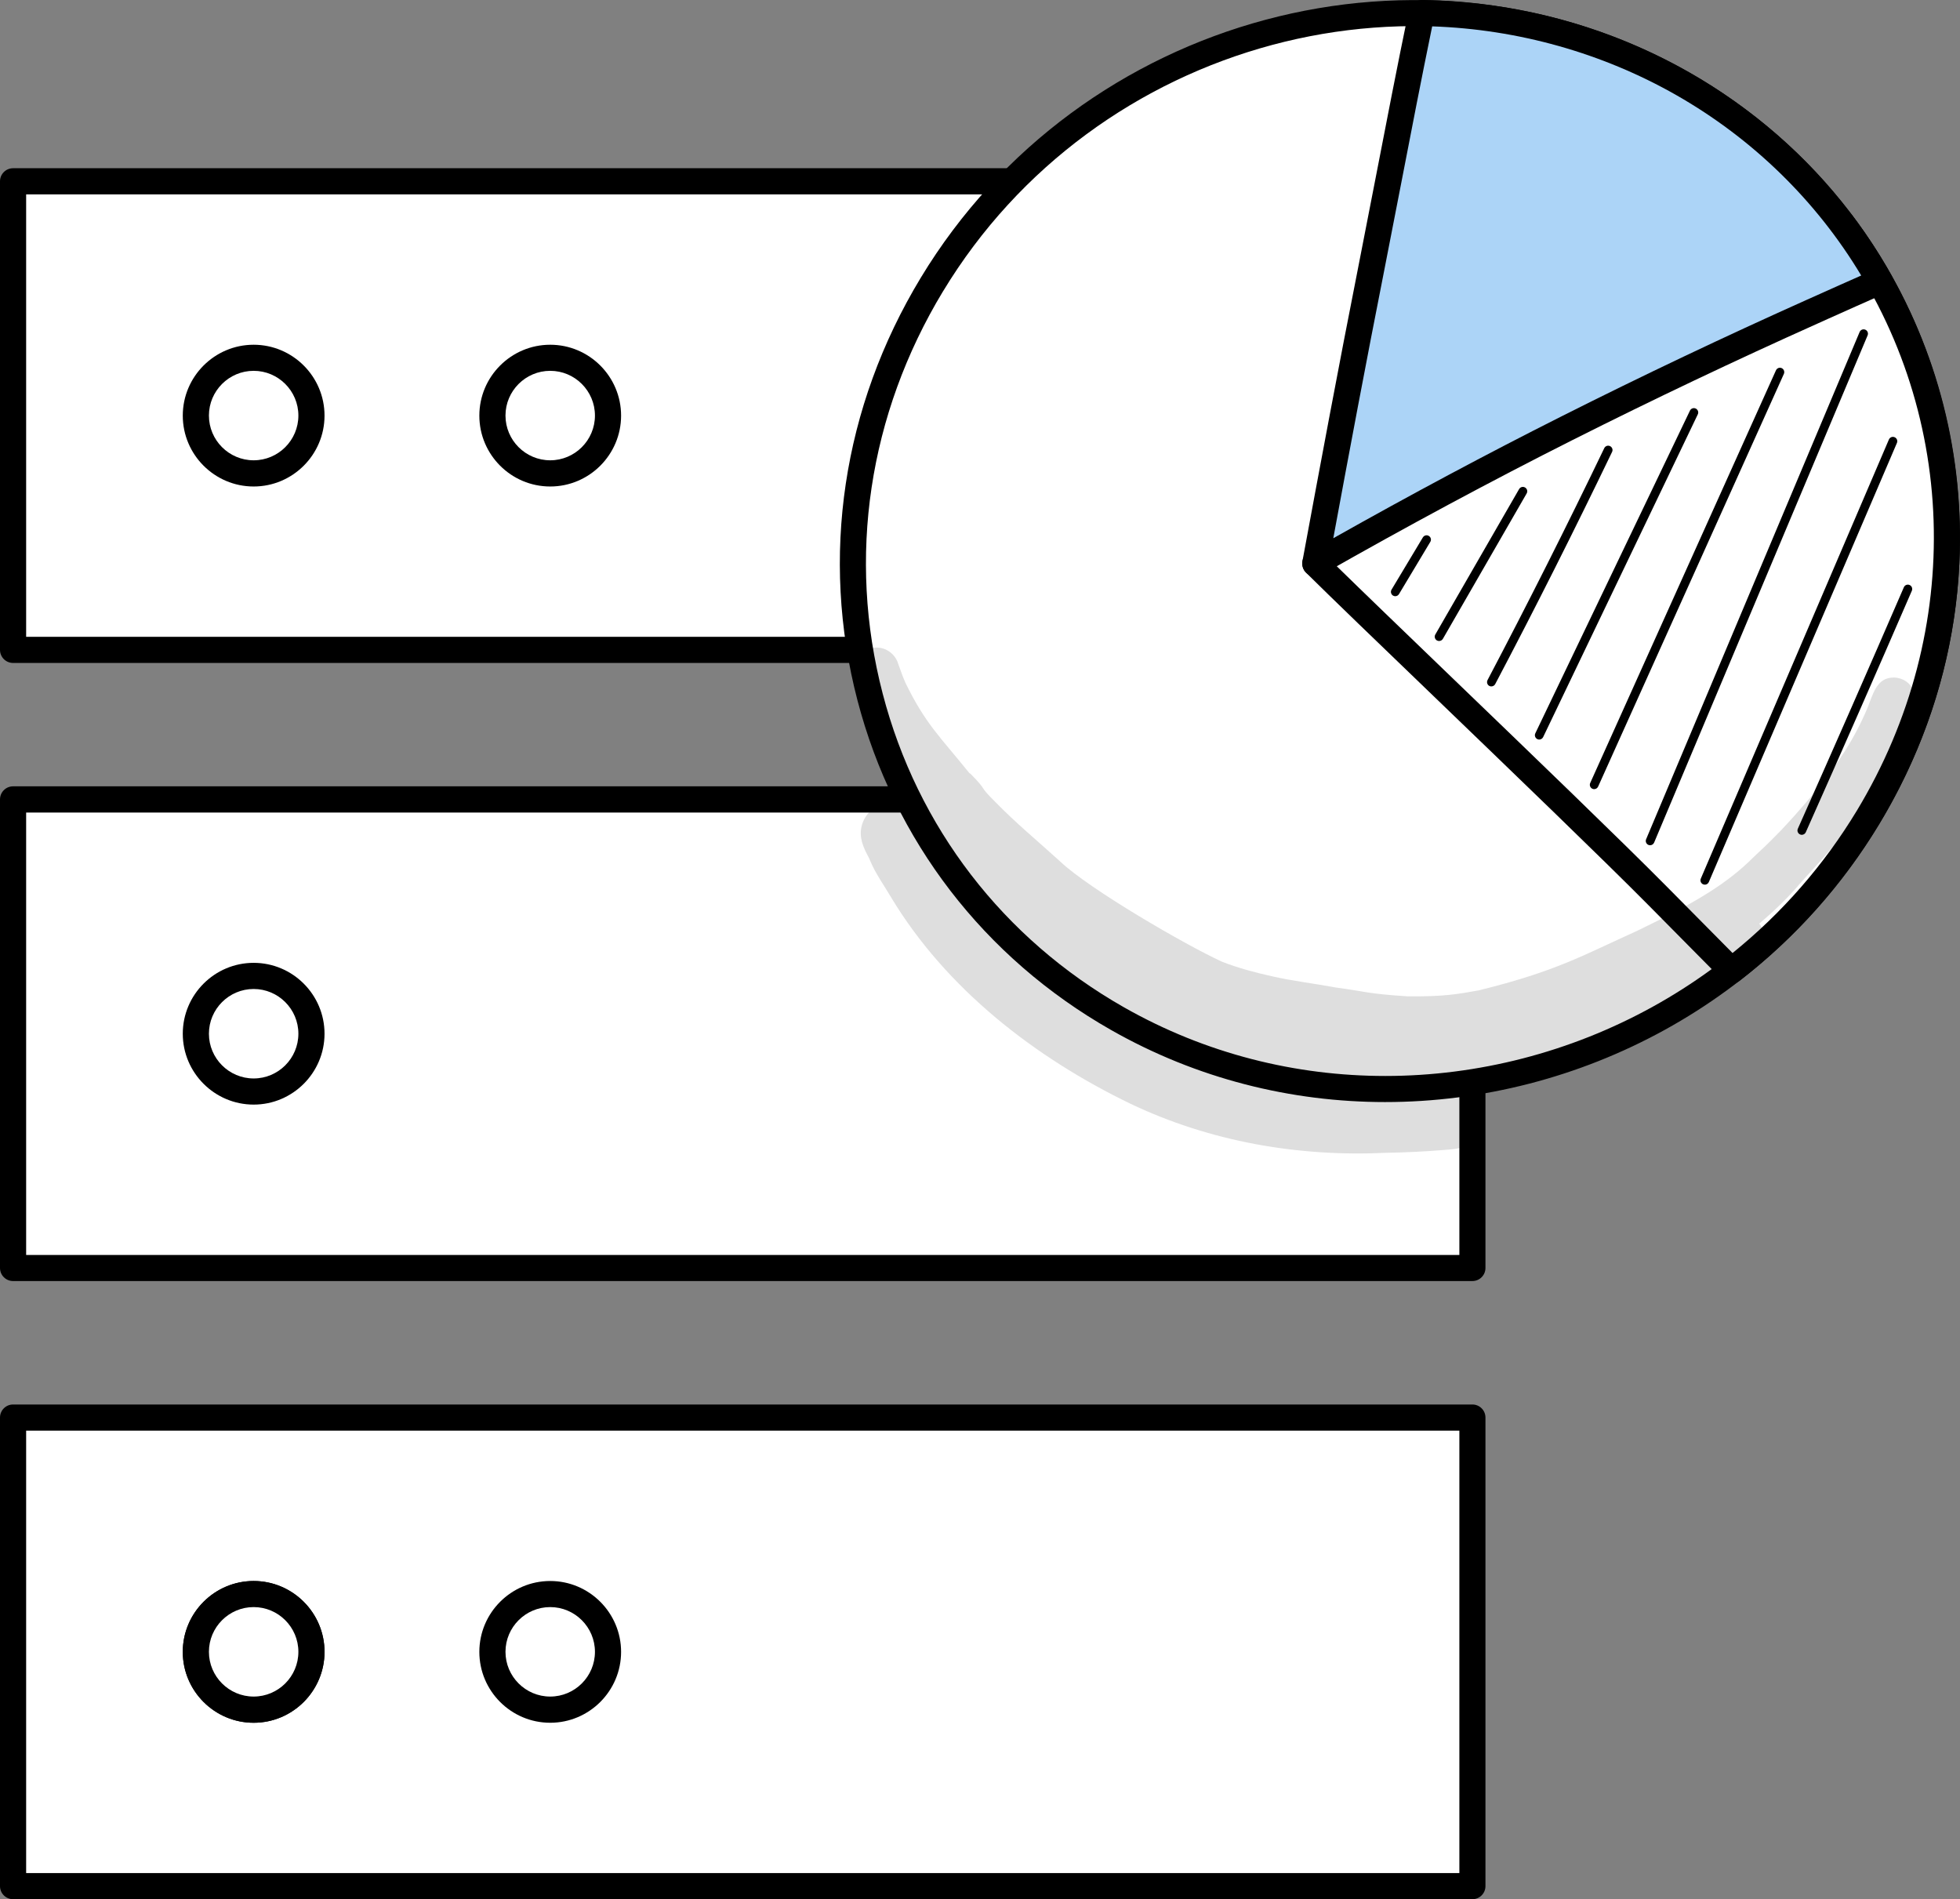
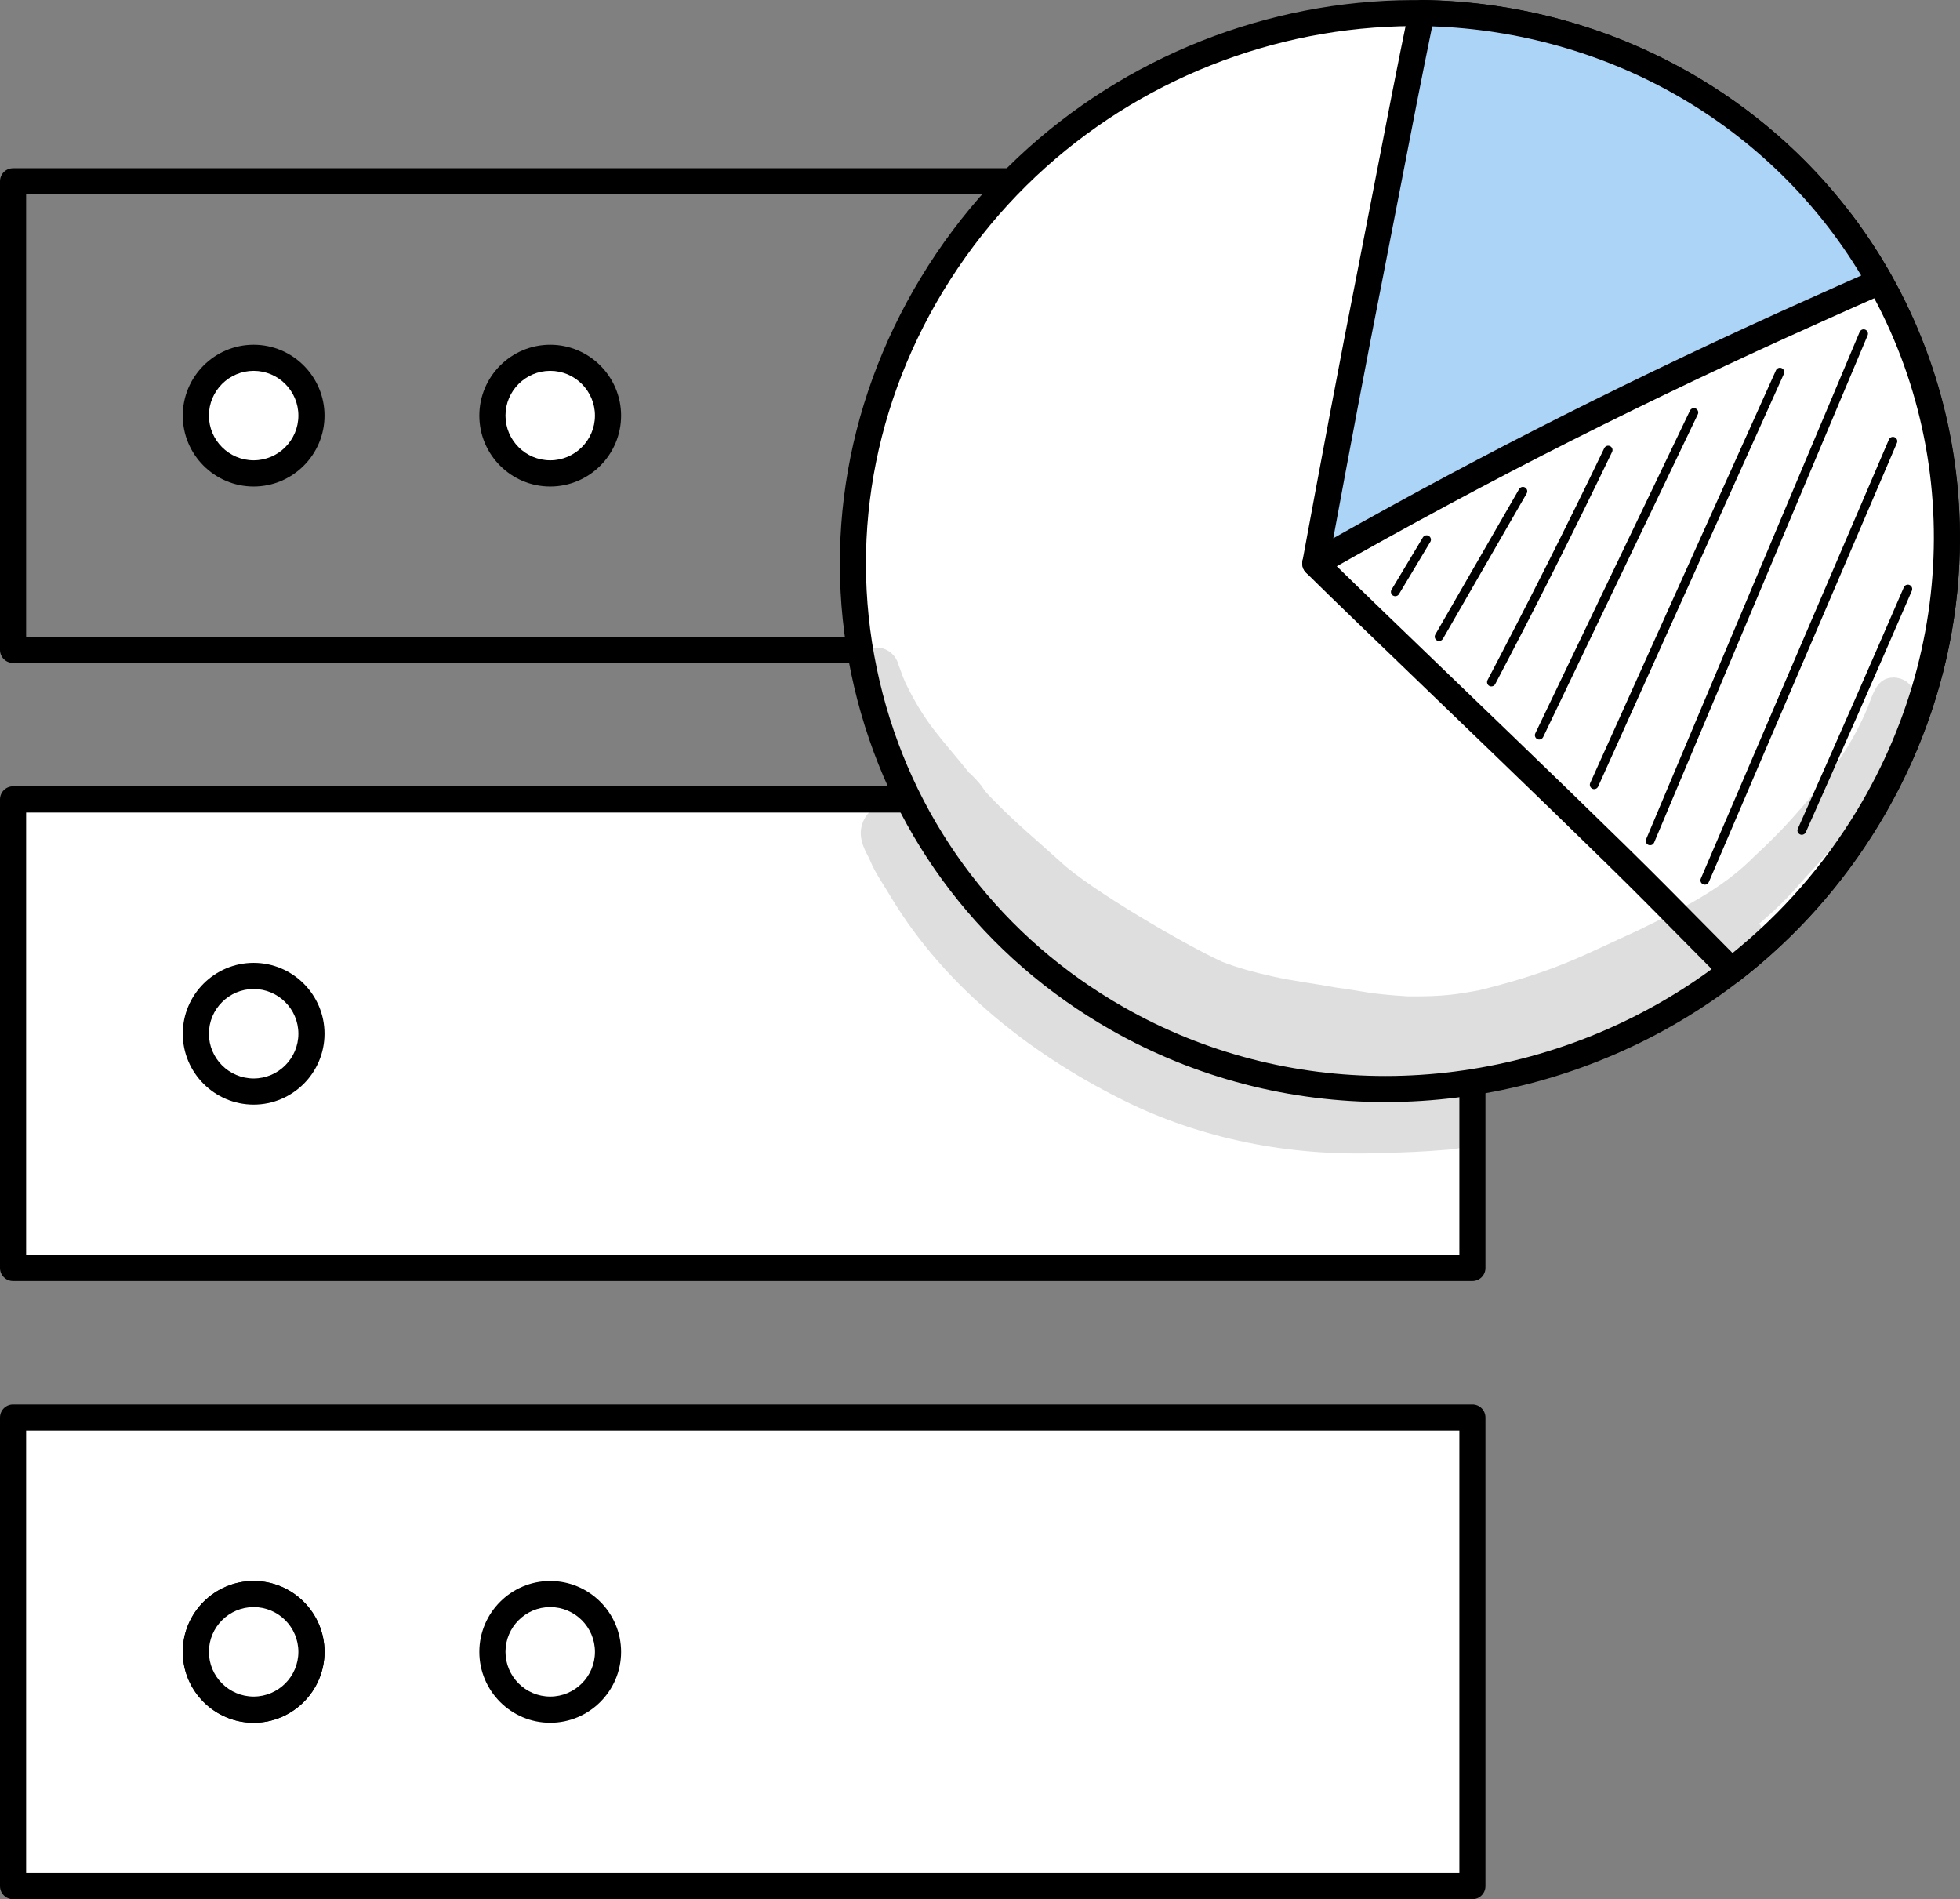
<svg xmlns="http://www.w3.org/2000/svg" id="Layer_1" data-name="Layer 1" viewBox="0 0 355.37 344.32">
  <rect x="0" y="0" width="355.37" height="344.32" fill="#808080" stroke="none" />
  <defs>
    <style>
      .cls-1 {
        fill: #acd4f7;
      }

      .cls-2 {
        fill: #fff;
      }

      .cls-3 {
        opacity: .13;
      }
    </style>
  </defs>
  <g>
    <g>
      <rect class="cls-2" x="2.37" y="257" width="264.59" height="84.95" />
      <path d="M266.96,344.32H2.37c-1.31,0-2.37-1.06-2.37-2.37v-84.95c0-1.31,1.06-2.37,2.37-2.37h264.59c1.31,0,2.37,1.06,2.37,2.37v84.95c0,1.31-1.06,2.37-2.37,2.37ZM4.74,339.58h259.86v-80.21H4.74v80.21Z" />
    </g>
    <g>
-       <rect class="cls-2" x="2.37" y="32.87" width="264.59" height="84.95" />
      <path d="M266.96,120.19H2.37c-1.31,0-2.37-1.06-2.37-2.37V32.87c0-1.31,1.06-2.37,2.37-2.37h264.59c1.31,0,2.37,1.06,2.37,2.37v84.95c0,1.31-1.06,2.37-2.37,2.37ZM4.74,115.45h259.86V35.24H4.74v80.21Z" />
    </g>
    <g>
      <rect class="cls-2" x="2.37" y="144.94" width="264.59" height="84.95" />
      <path d="M266.96,232.25H2.37c-1.31,0-2.37-1.06-2.37-2.37v-84.95c0-1.31,1.06-2.37,2.37-2.37h264.59c1.31,0,2.37,1.06,2.37,2.37v84.95c0,1.31-1.06,2.37-2.37,2.37ZM4.74,227.52h259.86v-80.21H4.74v80.21Z" />
    </g>
    <g>
      <path class="cls-2" d="M35.51,187.41c0-5.79,4.69-10.48,10.48-10.48s10.48,4.69,10.48,10.48-4.69,10.48-10.48,10.48-10.48-4.69-10.48-10.48Z" />
      <path d="M45.99,200.26c-7.08,0-12.85-5.77-12.85-12.85s5.77-12.85,12.85-12.85,12.85,5.77,12.85,12.85-5.77,12.85-12.85,12.85ZM45.99,179.3c-4.47,0-8.11,3.64-8.11,8.11s3.64,8.11,8.11,8.11,8.11-3.64,8.11-8.11-3.64-8.11-8.11-8.11Z" />
    </g>
    <g>
      <path class="cls-2" d="M35.51,299.48c0-5.79,4.69-10.48,10.48-10.48s10.48,4.69,10.48,10.48-4.69,10.48-10.48,10.48-10.48-4.69-10.48-10.48Z" />
      <path d="M45.99,312.33c-7.08,0-12.85-5.77-12.85-12.85s5.77-12.85,12.85-12.85,12.85,5.77,12.85,12.85-5.77,12.85-12.85,12.85ZM45.99,291.36c-4.47,0-8.11,3.64-8.11,8.11s3.64,8.11,8.11,8.11,8.11-3.64,8.11-8.11-3.64-8.11-8.11-8.11Z" />
    </g>
    <g>
      <path class="cls-2" d="M35.51,299.48c0-5.79,4.69-10.48,10.48-10.48s10.48,4.69,10.48,10.48-4.69,10.48-10.48,10.48-10.48-4.69-10.48-10.48Z" />
      <path d="M45.99,312.33c-7.08,0-12.85-5.77-12.85-12.85s5.77-12.85,12.85-12.85,12.85,5.77,12.85,12.85-5.77,12.85-12.85,12.85ZM45.99,291.36c-4.47,0-8.11,3.64-8.11,8.11s3.64,8.11,8.11,8.11,8.11-3.64,8.11-8.11-3.64-8.11-8.11-8.11Z" />
    </g>
    <g>
      <path class="cls-2" d="M89.28,299.48c0-5.79,4.69-10.48,10.48-10.48s10.48,4.69,10.48,10.48-4.69,10.48-10.48,10.48-10.48-4.69-10.48-10.48Z" />
      <path d="M99.76,312.33c-7.09,0-12.85-5.77-12.85-12.85s5.77-12.85,12.85-12.85,12.85,5.77,12.85,12.85-5.77,12.85-12.85,12.85ZM99.76,291.36c-4.47,0-8.11,3.64-8.11,8.11s3.64,8.11,8.11,8.11,8.11-3.64,8.11-8.11-3.64-8.11-8.11-8.11Z" />
    </g>
    <g>
      <path class="cls-2" d="M35.51,75.35c0-5.79,4.69-10.48,10.48-10.48s10.48,4.69,10.48,10.48-4.69,10.48-10.48,10.48-10.48-4.69-10.48-10.48Z" />
      <path d="M45.99,88.2c-7.08,0-12.85-5.77-12.85-12.85s5.77-12.85,12.85-12.85,12.85,5.77,12.85,12.85-5.77,12.85-12.85,12.85ZM45.99,67.23c-4.47,0-8.11,3.64-8.11,8.11s3.64,8.11,8.11,8.11,8.11-3.64,8.11-8.11-3.64-8.11-8.11-8.11Z" />
    </g>
    <g>
      <path class="cls-2" d="M89.28,75.35c0-5.79,4.69-10.48,10.48-10.48s10.48,4.69,10.48,10.48-4.69,10.48-10.48,10.48-10.48-4.69-10.48-10.48Z" />
      <path d="M99.76,88.2c-7.09,0-12.85-5.77-12.85-12.85s5.77-12.85,12.85-12.85,12.85,5.77,12.85,12.85-5.77,12.85-12.85,12.85ZM99.76,67.23c-4.47,0-8.11,3.64-8.11,8.11s3.64,8.11,8.11,8.11,8.11-3.64,8.11-8.11-3.64-8.11-8.11-8.11Z" />
    </g>
  </g>
  <g>
    <g>
      <g>
        <g>
          <path class="cls-2" d="M168.95,51.61C197.25,4.8,258.18-11.52,305.05,15.16c46.87,26.68,61.93,86.25,33.63,133.05-28.3,46.81-89.23,63.12-136.1,36.45-46.87-26.68-61.93-86.25-33.63-133.05Z" />
          <path d="M251.15,199.8c-17.02,0-34.15-4.21-49.74-13.09-23-13.09-39.32-34.32-45.95-59.77-6.76-25.96-2.69-53.15,11.47-76.56h0C195.83,2.56,258.32-14.16,306.22,13.1c23,13.09,39.32,34.32,45.95,59.77,6.76,25.96,2.69,53.15-11.47,76.56-19.5,32.26-54.28,50.37-89.56,50.37ZM170.97,52.83h0c-13.49,22.31-17.37,48.21-10.93,72.92,6.3,24.21,21.83,44.4,43.71,56.85,14.86,8.46,31.2,12.47,47.42,12.47,33.67,0,66.86-17.29,85.49-48.09,13.49-22.31,17.37-48.21,10.94-72.92-6.3-24.21-21.83-44.4-43.71-56.85-45.69-26.01-105.31-10.02-132.91,35.61Z" />
        </g>
        <g>
          <path class="cls-2" d="M333.9,40.42c-12.88,7.7-25.75,15.39-38.56,23.2-19.31,11.76-38.04,25.99-56.86,38.54,10.83,10.74,48.1,46.18,62.1,60.3,4.46,4.5,8.91,9,13.36,13.5,9.64-7.47,18.1-16.75,24.75-27.74,21.27-35.18,18.04-77.58-4.78-107.79Z" />
          <path d="M313.94,178.32c-.61,0-1.22-.24-1.68-.7-4.45-4.5-8.9-9-13.36-13.5-8.26-8.34-24.56-24.03-38.94-37.88-10.04-9.66-18.71-18.01-23.15-22.41-.51-.5-.76-1.2-.69-1.91.07-.71.45-1.35,1.04-1.74,7.08-4.72,14.28-9.77,21.25-14.66,11.6-8.14,23.6-16.56,35.69-23.92,12.82-7.81,25.91-15.64,38.58-23.21,1.04-.62,2.38-.36,3.11.6,24.19,32.03,26.12,75.38,4.92,110.45-6.62,10.95-15.14,20.51-25.32,28.39-.43.33-.94.5-1.45.5ZM242.21,102.5c4.77,4.67,12.39,12.01,21.03,20.33,14.4,13.86,30.72,29.58,39.02,37.96,3.96,4,7.92,7.99,11.87,11.99,8.99-7.27,16.56-15.94,22.53-25.8,19.82-32.78,18.43-73.14-3.39-103.43-12.08,7.22-24.52,14.66-36.7,22.09-11.96,7.29-23.89,15.66-35.44,23.76-6.2,4.35-12.59,8.83-18.93,13.11Z" />
        </g>
        <g>
          <path class="cls-1" d="M238.48,102.15c15-8.54,30.19-16.74,45.61-24.5,14.68-7.39,29.53-14.45,44.53-21.17,4.05-1.81,8.12-3.64,12.21-5.44-8.13-14.48-20.18-27.01-35.77-35.89-14.85-8.45-31.12-12.58-47.31-12.79-3.19,15.38-6.06,30.82-9.11,46.23-3.52,17.83-6.86,35.69-10.16,53.55Z" />
          <path d="M238.48,104.52c-.48,0-.96-.15-1.37-.44-.75-.53-1.12-1.46-.96-2.36,3.14-16.98,6.54-35.23,10.17-53.58,1.05-5.33,2.08-10.67,3.12-16.01,1.92-9.92,3.9-20.18,5.99-30.25.23-1.1,1.2-1.89,2.32-1.89h.03c17.03.23,33.79,4.76,48.45,13.1,15.4,8.77,28.08,21.48,36.66,36.78.33.58.39,1.28.18,1.91-.21.63-.68,1.15-1.29,1.42-3.43,1.51-6.85,3.04-10.26,4.57l-1.93.87c-14.92,6.68-29.87,13.79-44.44,21.12-14.73,7.42-30.04,15.64-45.5,24.44-.36.21-.77.31-1.17.31ZM259.67,4.78c-1.94,9.42-3.79,18.98-5.58,28.25-1.03,5.34-2.07,10.69-3.12,16.02-3.27,16.54-6.36,33-9.23,48.53,14.02-7.9,27.89-15.31,41.29-22.05,14.63-7.37,29.65-14.5,44.63-21.21l1.93-.86c2.62-1.17,5.23-2.35,7.87-3.51-8.12-13.54-19.68-24.82-33.57-32.73-13.41-7.63-28.66-11.91-44.21-12.44Z" />
        </g>
      </g>
      <path d="M252.98,108.09c-.14,0-.28-.04-.41-.11-.37-.23-.49-.71-.27-1.08l5.68-9.47c.23-.37.71-.5,1.08-.27.37.22.5.71.27,1.08l-5.68,9.47c-.15.25-.41.38-.68.38Z" />
      <path d="M260.92,116.21c-.13,0-.27-.03-.39-.1-.38-.22-.51-.7-.29-1.08l15.19-26.36c.22-.38.7-.51,1.08-.29.38.22.51.7.29,1.08l-15.19,26.36c-.15.25-.41.39-.68.39Z" />
      <path d="M270.41,124.45c-.12,0-.25-.03-.37-.09-.39-.2-.53-.68-.33-1.07,7.26-13.8,14.38-27.94,21.16-42.04.19-.39.66-.56,1.05-.37.39.19.56.66.37,1.05-6.79,14.11-13.91,28.28-21.19,42.09-.14.27-.41.42-.7.42Z" />
      <path d="M279.08,134.08c-.12,0-.23-.02-.34-.08-.39-.19-.56-.66-.37-1.05l28.04-58.51c.19-.39.66-.56,1.05-.37.39.19.56.66.37,1.05l-28.04,58.51c-.14.28-.42.45-.71.45Z" />
      <path d="M289.04,143.07c-.11,0-.22-.02-.32-.07-.4-.18-.57-.65-.4-1.04l33.68-74.82c.18-.4.65-.58,1.04-.4.4.18.57.65.4,1.04l-33.68,74.82c-.13.29-.42.47-.72.47Z" />
      <path d="M299.19,153.24c-.1,0-.21-.02-.31-.06-.4-.17-.59-.63-.42-1.03l38.71-91.96c.17-.4.63-.59,1.03-.42.4.17.59.63.42,1.03l-38.71,91.96c-.13.3-.42.48-.73.48Z" />
      <path d="M309.1,160.38c-.1,0-.21-.02-.31-.06-.4-.17-.59-.64-.41-1.04l34.1-79.6c.17-.4.64-.59,1.04-.41.4.17.59.64.41,1.04l-34.1,79.6c-.13.3-.42.48-.73.48Z" />
-       <path d="M326.69,151.35c-.11,0-.22-.02-.32-.07-.4-.18-.58-.64-.4-1.04,6.43-14.43,12.9-29.16,19.22-43.77.17-.4.64-.59,1.04-.41.4.17.58.64.41,1.04-6.33,14.62-12.8,29.35-19.23,43.78-.13.29-.42.47-.72.47Z" />
+       <path d="M326.69,151.35c-.11,0-.22-.02-.32-.07-.4-.18-.58-.64-.4-1.04,6.43-14.43,12.9-29.16,19.22-43.77.17-.4.64-.59,1.04-.41.4.17.58.64.41,1.04-6.33,14.62-12.8,29.35-19.23,43.78-.13.29-.42.47-.72.47" />
    </g>
    <g>
      <g class="cls-3">
        <path d="M343.37,122.84c-3.13-.06-3.81,3.13-4.76,5.47-1.11,2.65-2.44,5.2-3.97,7.64-2.65,3.95-2.76,4.41-5.33,7.29.37-.37-2.88,3.59-6.4,7.31-3.25,3.31-2.68,2.66-4.88,4.76-4.81,4.85-10.55,8.31-21.16,13.43-9.91,4.47-14.58,7.31-28.75,10.81-3.64.64-6.17,1.16-12.92,1.08-7.36-.47-7.26-.83-13.24-1.63.03,0,.06,0,.07,0-3.79-.7-7.63-1.14-11.39-2-3.08-.69-6.15-1.49-9.09-2.65-6.75-3.1-24.08-13.18-29.32-18.16-3.97-3.61-8.11-7.03-11.85-10.88-3.13-3.09-1.14-1.71-4.41-5.02-.07-.06-.15-.09-.22-.14-5.2-6.47-7.96-8.87-11.61-16.42-.48-1.12-.27-.59-1.26-3.3-.28-1.03-.98-1.93-1.9-2.47-2.25-1.38-5.39-.07-6.06,2.47-.51,1.77.47,3.48,1.05,5.11,1.48,3.76,3.56,7.25,5.74,10.64,1.4,2.17,2.9,4.26,4.47,6.3-1.04.83-1.72,2.09-1.76,3.49-.32-.16-.67-.29-1.05-.37-2.96-.88-6.34,1.05-7.11,4.04-.58,2.11.25,3.99,1.25,5.81.08.18.16.36.25.56.97,2.36,2.5,4.44,3.78,6.63,10.01,16.64,26.12,29.11,43.44,37.47,14.42,6.87,30.42,9.65,46.32,8.89,3.45-.06,6.9-.22,10.34-.5,1.97-.15,4.11-.21,5.54-1.77,3.43-3.23.86-9.52-3.88-9.37-16.23,1.42-29.7.76-42.45-3.11,4.79.56,9.66.65,14.44,1.04,5.55.34,11.06,1.31,16.62,1.45,5.96-.15,11.98.19,17.88-.72,10.25-2.32,20.33-5.82,29.87-10.23,5.91-2.87,11.62-6.26,16.59-10.59,1.11-1.08,2.67-1.9,3.2-3.42.7-1.37.42-3.1-.47-4.34,3-2.53,5.54-5.05,7.51-7.41,1.38-1.56,5.75-6.12,8.98-10.42,2.28-3.34,4.38-6.82,6.46-10.29,1.78-3.15,3.21-6.47,4.48-9.85,1.54-2.89.66-6.45-3.07-6.65ZM172.32,159.13c-.65-1.18-1.33-2.34-1.99-3.5,1.58,1.89,3.17,3.78,4.81,5.62,1.71,2.98,3.73,5.86,5.88,8.53-.22-.22-.46-.41-.67-.63-4.66-5.19-4.79-5.22-8.02-10.02Z" />
      </g>
      <g class="cls-3">
        <path d="M242.02,179.01s0,0,0,0c.02,0,.02,0,0,0Z" />
      </g>
    </g>
  </g>
</svg>